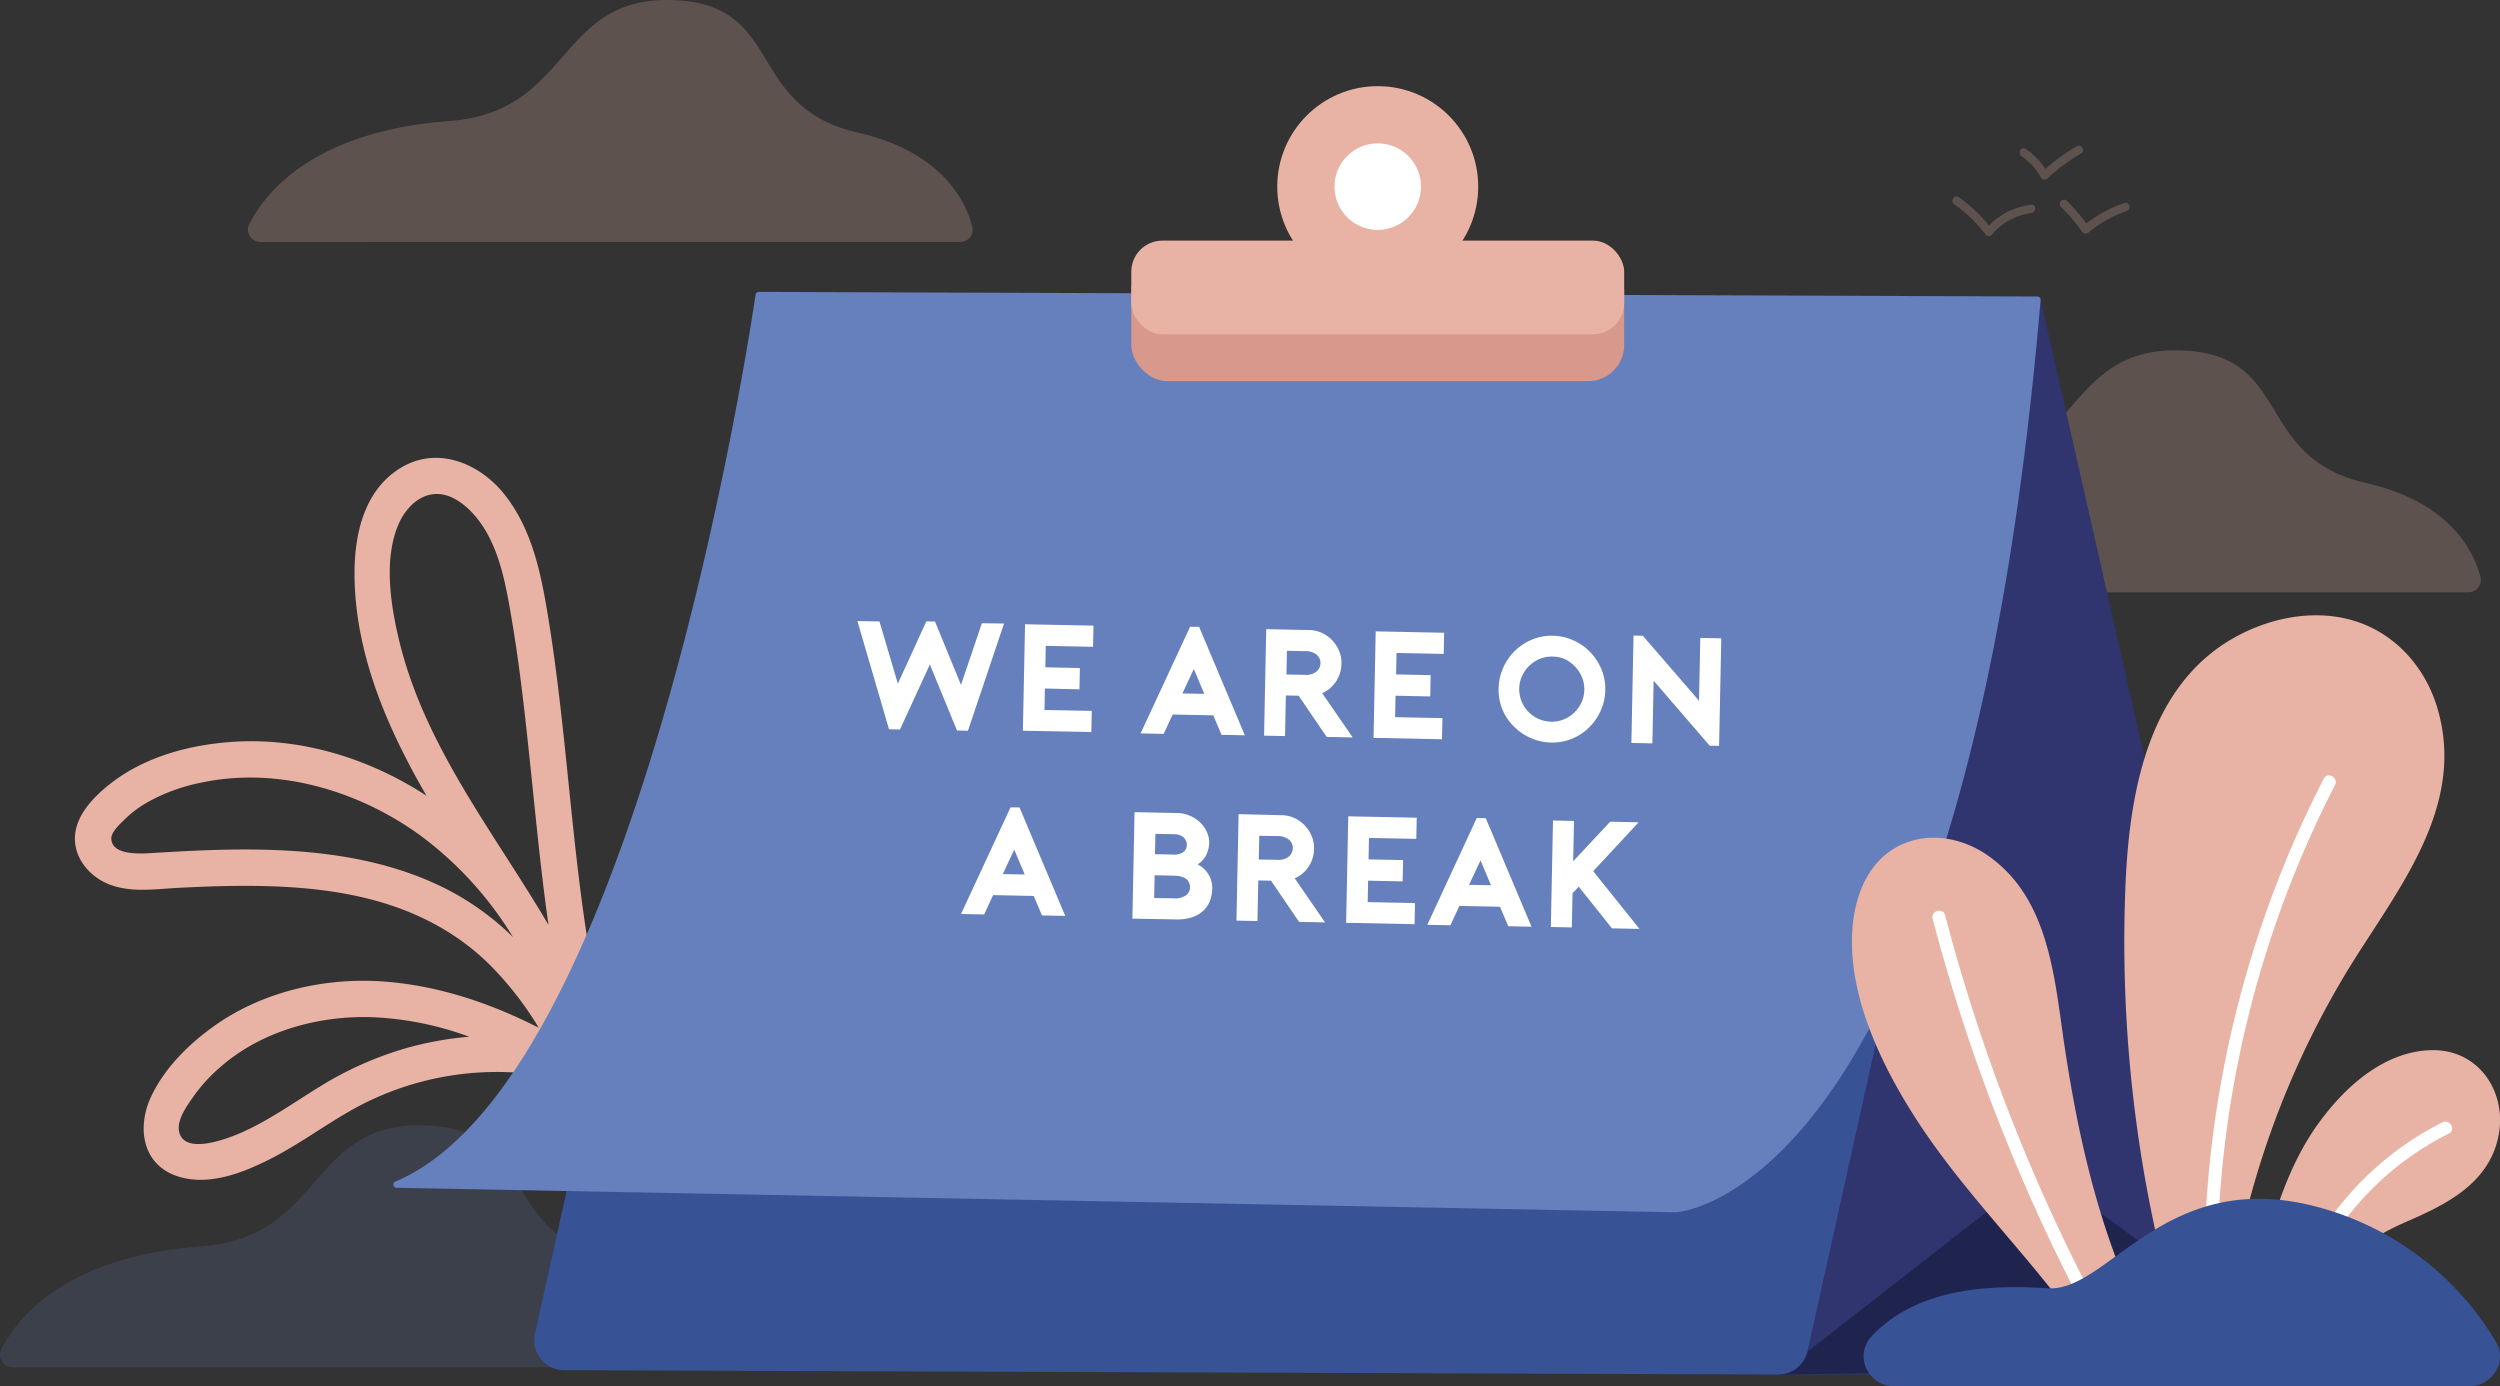
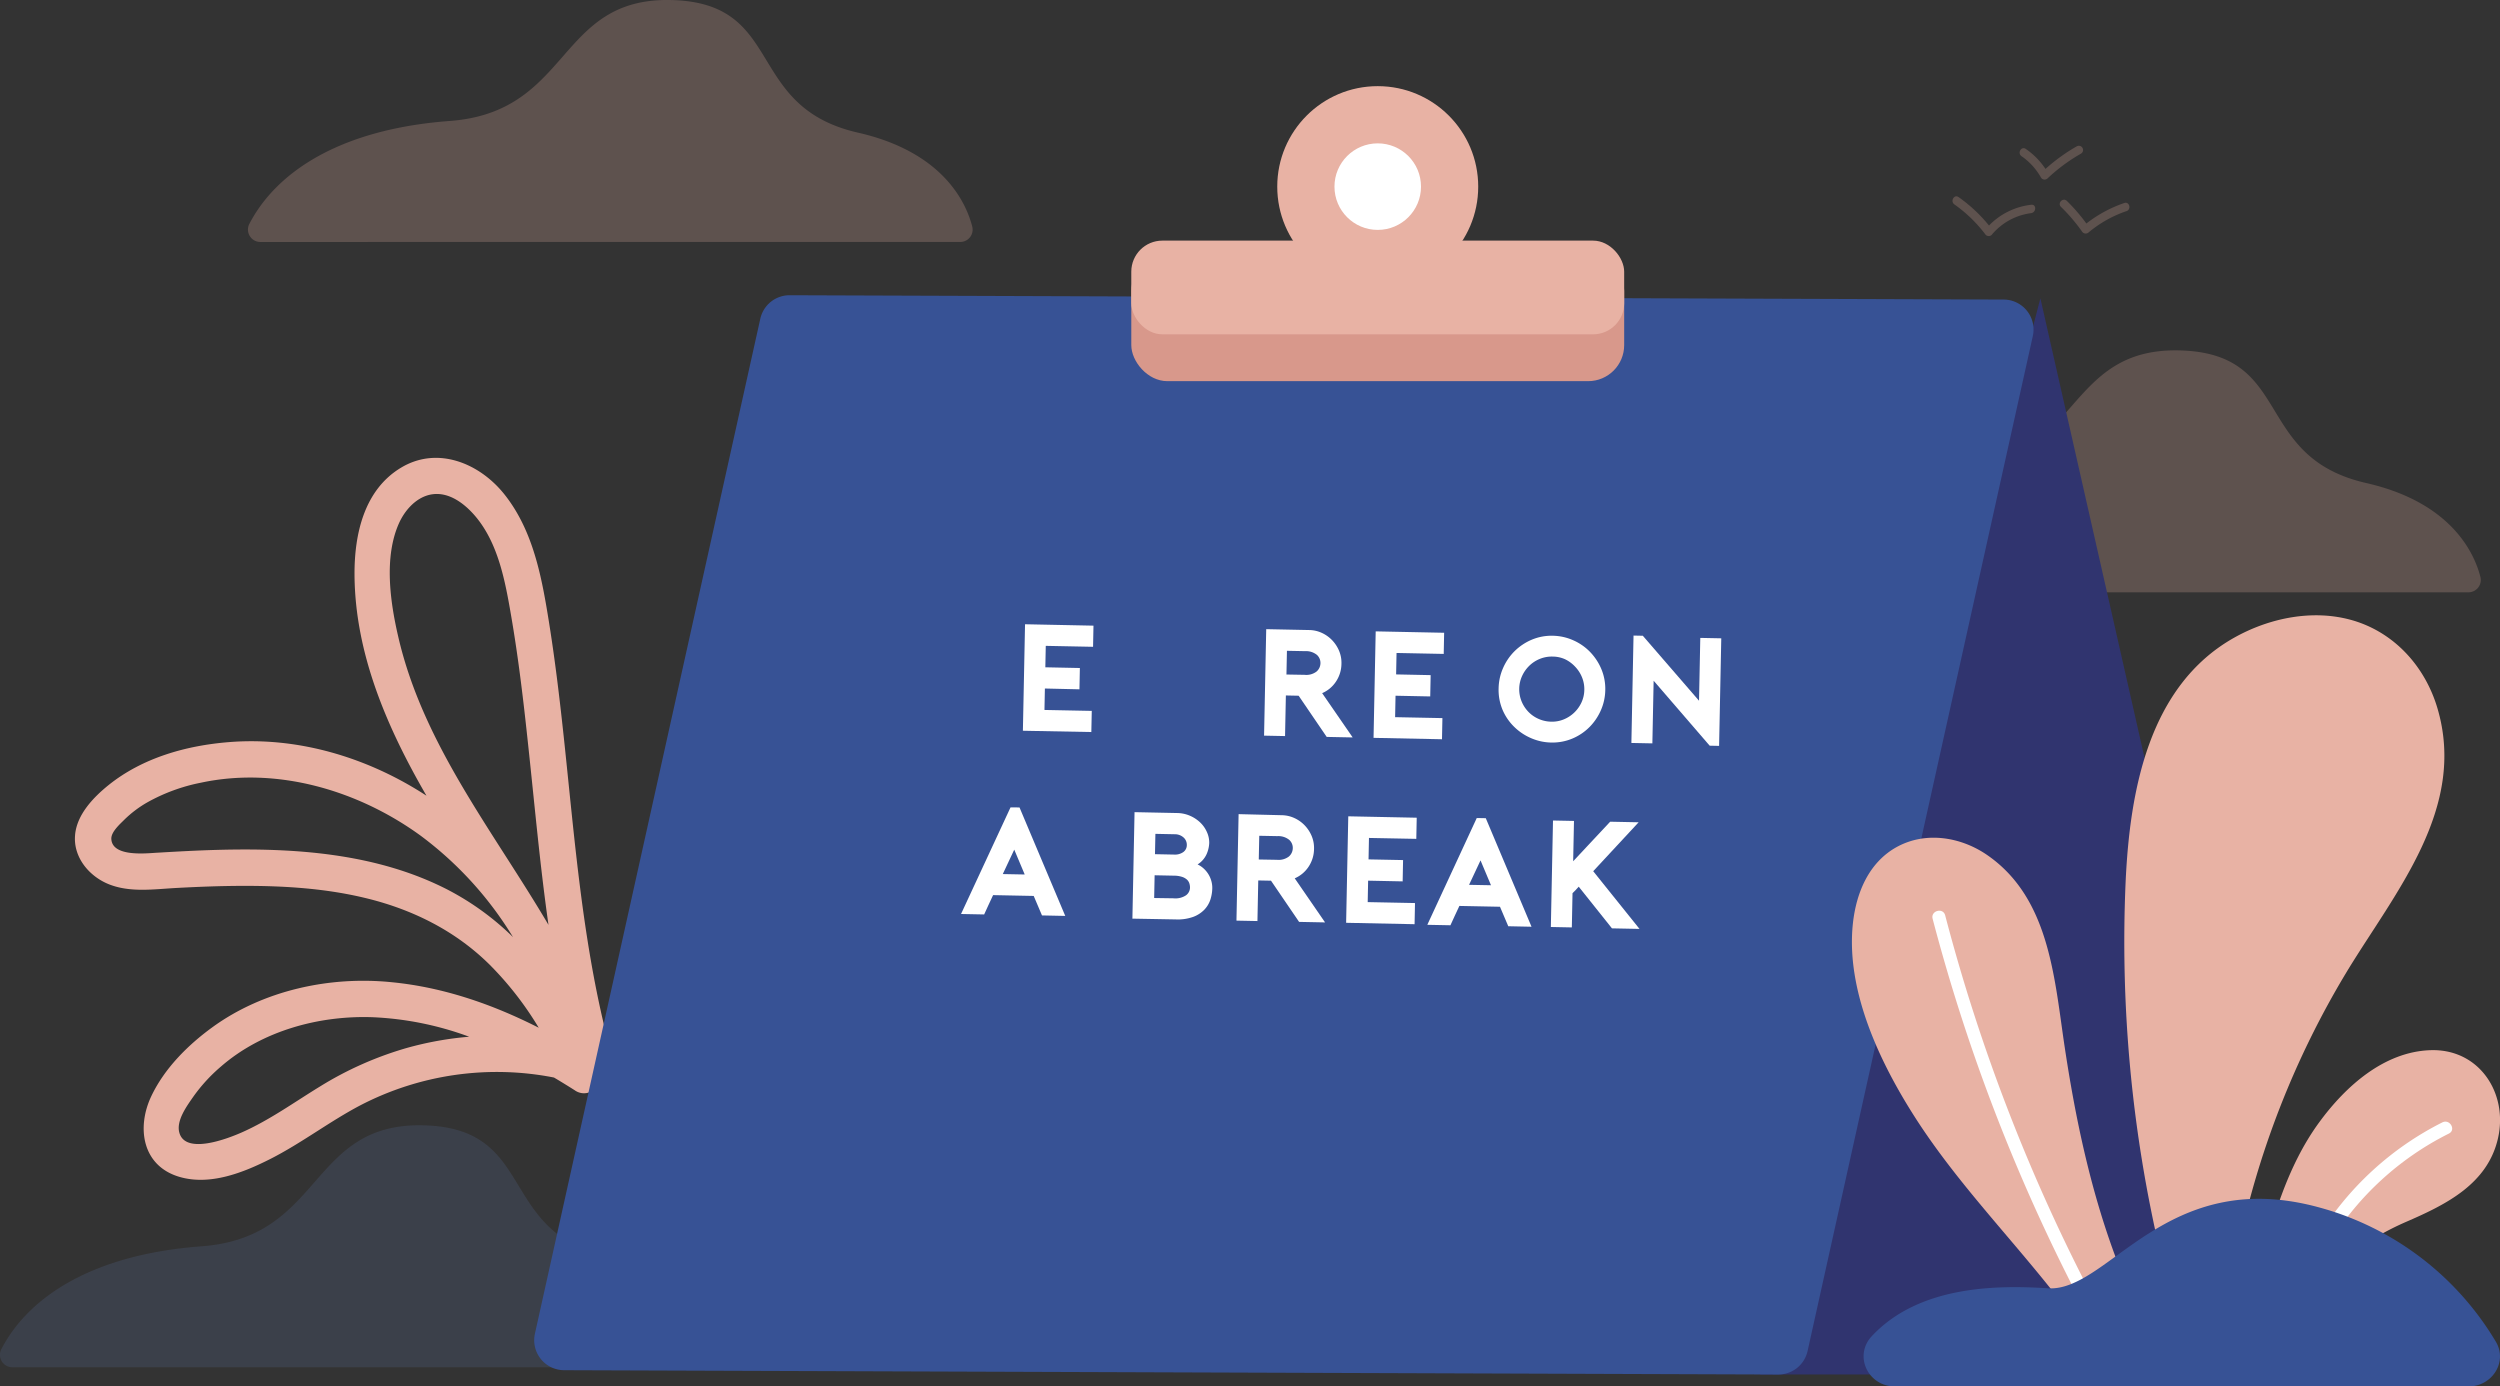
<svg xmlns="http://www.w3.org/2000/svg" id="Layer_1" data-name="Layer 1" viewBox="0 0 769.56 426.79">
  <rect x="0" y="0" width="769.56" height="426.79" fill="#333333" stroke="none" />
  <defs>
    <style>.cls-1{opacity:0.24;}.cls-2{fill:#e8b2a4;}.cls-3{fill:#30346f;}.cls-4{fill:#1f244f;}.cls-5{opacity:0.17;}.cls-6{fill:#6580bc;}.cls-7{fill:#375295;}.cls-8{fill:none;stroke:#e8b2a4;stroke-miterlimit:10;}.cls-9{fill:#fff;}.cls-10{fill:#d8988b;}</style>
  </defs>
  <title>break</title>
  <g id="_Group_" data-name="&lt;Group&gt;" class="cls-1">
    <path id="_Path_" data-name="&lt;Path&gt;" class="cls-2" d="M603.67,192.39H771.25a3.8,3.8,0,0,0,3.7-4.74c-2-7.8-9.33-23-35.1-28.89-35.29-8-22.18-40-57.56-40.84s-30.58,34.43-68.21,37.23c-33.75,2.51-53.33,15.65-61.64,31.62a3.82,3.82,0,0,0,3.36,5.62Z" transform="translate(-11.42 -10.06)" />
  </g>
  <g id="_Group_2" data-name="&lt;Group&gt;">
    <polygon class="cls-3" points="628.08 91.83 703.15 423.13 541.84 423.09 628.08 91.83" />
  </g>
  <g id="_Group_3" data-name="&lt;Group&gt;">
-     <polygon class="cls-4" points="547.37 423.11 628.27 359.99 711.5 420.87 547.37 423.11" />
-   </g>
+     </g>
  <g id="_Group_4" data-name="&lt;Group&gt;" class="cls-5">
    <path id="_Path_2" data-name="&lt;Path&gt;" class="cls-6" d="M63.09,430.93H230.68a3.8,3.8,0,0,0,3.7-4.74c-2-7.8-9.33-23-35.1-28.89-35.29-8-22.18-40-57.56-40.84S111.14,390.9,73.5,393.7c-33.75,2.51-53.33,15.65-61.64,31.62a3.82,3.82,0,0,0,3.36,5.62Z" transform="translate(-11.42 -10.06)" />
  </g>
  <g id="_Group_5" data-name="&lt;Group&gt;" class="cls-1">
    <path id="_Path_3" data-name="&lt;Path&gt;" class="cls-2" d="M139.42,84.54H307a3.8,3.8,0,0,0,3.7-4.74c-2-7.8-9.33-23-35.1-28.89-35.29-8-22.18-40-57.56-40.84s-30.58,34.43-68.21,37.23C116.08,49.82,96.5,63,88.2,78.93a3.82,3.82,0,0,0,3.36,5.62Z" transform="translate(-11.42 -10.06)" />
  </g>
  <g id="_Group_6" data-name="&lt;Group&gt;">
    <path class="cls-2" d="M199.11,337.46q-.92-3.5-2-6.92a5.39,5.39,0,0,0,.46-4c-6.83-28.4-9.23-57.52-12.28-86.5-1.53-14.53-3.23-29.07-5.71-43.47-2.09-12.16-5.07-24.53-12.92-34.37-7.59-9.52-20.51-14.93-31.75-8.2-11.44,6.84-14.43,20.58-14.36,33,.15,24.36,10.09,47.19,22.15,68-17.92-11.68-39.34-18.22-60.79-16.5-13.15,1.05-26.53,4.8-37,13.17-4.73,3.8-9.94,9.21-10.39,15.59C34,274,38.86,279.77,44.8,282.2c6.63,2.7,14,1.57,21,1.19,6.57-.35,13.15-.61,19.73-.64,13.12-.05,26.32.74,39.09,3.92,14.08,3.5,27.05,10,37.44,20.26a101.06,101.06,0,0,1,15.19,19.49c-14.15-7.19-29.23-12.43-45.14-14C113,310.45,92.5,314.87,76.8,326.27c-7.57,5.5-14.74,12.66-18.8,21.21-4.61,9.71-2.8,21.51,8.69,24.86,9.43,2.75,19.65-1.32,28-5.55,9.52-4.84,18-11.38,27.47-16.39a91.17,91.17,0,0,1,59.79-8.65q3.24,1.92,6.4,3.93a4.88,4.88,0,0,0,6.94-1.32A5.83,5.83,0,0,0,199.11,337.46ZM134.17,171.28c1.86-4.24,5.58-8.44,10.42-9.08,5.16-.68,9.81,2.9,13,6.59,7.22,8.4,9.35,20.23,11.17,30.81,2.27,13.19,3.83,26.48,5.24,39.78,2,18.46,3.63,37,6.26,55.38-17-28.89-38.62-55.58-46.25-88.71C131.52,195.36,129.59,181.68,134.17,171.28Zm15.35,112.8c-21.89-11.35-47.2-13.07-71.43-12.4-6.14.17-12.27.51-18.4.87-3.34.19-13.68,1.35-14-4.21-.13-2.18,2.68-4.62,4.05-6a34.59,34.59,0,0,1,6.9-5.22A55.83,55.83,0,0,1,73.24,251c23.56-5.06,48.57,2.39,67.74,16.36a110.25,110.25,0,0,1,28.36,31.17A83.75,83.75,0,0,0,149.51,284.08ZM136.45,332.7a106.86,106.86,0,0,0-26.37,11.71c-8,4.88-15.72,10.49-24.36,14.29-3.87,1.7-17.21,7-19.1,0-1-3.69,2.29-8.14,4.27-11a50.71,50.71,0,0,1,8.47-9.27c12.7-11.07,30.34-15.87,46.95-15.24a97.83,97.83,0,0,1,29.54,6A102.4,102.4,0,0,0,136.45,332.7Z" transform="translate(-11.42 -10.06)" />
  </g>
  <g id="_Group_7" data-name="&lt;Group&gt;">
    <path class="cls-7" d="M558.79,433.17l-373.71-1.33a9.23,9.23,0,0,1-9-11.23l69.38-312.44a9.23,9.23,0,0,1,9-7.23l373.71,1.33a9.23,9.23,0,0,1,9,11.23L567.84,425.93A9.23,9.23,0,0,1,558.79,433.17Z" transform="translate(-11.42 -10.06)" />
  </g>
  <g id="_Group_8" data-name="&lt;Group&gt;">
-     <path class="cls-6" d="M244,100.79c-2.36,15.92-37,241.52-110.68,272.9a1,1,0,0,0,.4,2l393.56,7.55h.09c2.32-.16,89.06-8,112.19-280.78a1,1,0,0,0-1-1.13L245.08,99.91A1,1,0,0,0,244,100.79Z" transform="translate(-11.42 -10.06)" />
-   </g>
+     </g>
  <g id="_Group_9" data-name="&lt;Group&gt;">
    <path class="cls-8" d="M613.26,395.73" transform="translate(-11.42 -10.06)" />
  </g>
  <g id="_Group_10" data-name="&lt;Group&gt;" class="cls-1">
    <path id="_Path_4" data-name="&lt;Path&gt;" class="cls-2" d="M636.68,73.09a21.55,21.55,0,0,0-13,6.39,46.58,46.58,0,0,0-9.35-8.74c-1.37-1-2.66,1.28-1.31,2.24a42.74,42.74,0,0,1,9.47,9.14,1.31,1.31,0,0,0,2,.26,18.87,18.87,0,0,1,12.11-6.7C638.31,75.47,638.33,72.88,636.68,73.09Z" transform="translate(-11.42 -10.06)" />
  </g>
  <g id="_Group_11" data-name="&lt;Group&gt;" class="cls-1">
    <path id="_Path_5" data-name="&lt;Path&gt;" class="cls-2" d="M650.66,55.12a55.86,55.86,0,0,0-9.59,6.94A22.66,22.66,0,0,0,635,55.9c-1.38-.95-2.68,1.3-1.31,2.24a19.59,19.59,0,0,1,6,6.59,1.31,1.31,0,0,0,2,.26A53.11,53.11,0,0,1,652,57.36,1.3,1.3,0,0,0,650.66,55.12Z" transform="translate(-11.42 -10.06)" />
  </g>
  <g id="_Group_12" data-name="&lt;Group&gt;" class="cls-1">
    <path id="_Path_6" data-name="&lt;Path&gt;" class="cls-2" d="M665.32,72.55a39.93,39.93,0,0,0-11.66,6.31,56.81,56.81,0,0,0-6-6.95c-1.2-1.17-3,.67-1.83,1.83a53.55,53.55,0,0,1,6.5,7.61,1.32,1.32,0,0,0,2,.26A36.55,36.55,0,0,1,666,75.05C667.58,74.52,666.91,72,665.32,72.55Z" transform="translate(-11.42 -10.06)" />
  </g>
  <g id="_Group_13" data-name="&lt;Group&gt;">
    <path class="cls-2" d="M664.09,406.88l-.49-.65a6.91,6.91,0,0,0,.27-6c-8.72-22.38-13.66-45.92-17.15-69.63-3-20.61-4.84-44.4-23.58-57.33-8.13-5.61-18.94-7.38-27.84-2.49-8.65,4.76-12.5,14.17-13.51,23.53-2.22,20.53,8.15,42.47,18.87,59.3,14.15,22.24,33.14,40.75,48.75,61.89,2.72,3.69,7.37,5.54,11.63,3C664.68,416.39,666.83,410.6,664.09,406.88Z" transform="translate(-11.42 -10.06)" />
  </g>
  <g id="_Group_14" data-name="&lt;Group&gt;">
    <path class="cls-2" d="M761.7,228c-3.79-12.75-13.19-23.24-26.15-27-12.16-3.5-25.6-.73-36.44,5.38-26.34,14.85-32.06,47.24-33.36,74.87a419,419,0,0,0,10.74,114.76c1.39,6,7.13,7.17,11.48,5.22,4.48,2.34,10.72,1.22,12-5a272.1,272.1,0,0,1,33.87-87.09C748.72,284.66,770.88,258.91,761.7,228Z" transform="translate(-11.42 -10.06)" />
  </g>
  <g id="_Group_15" data-name="&lt;Group&gt;">
    <path class="cls-2" d="M759.6,333.33c-14.35.47-26.18,11.16-34.23,22.15-10.14,13.83-14.72,30.78-19,47.12a8.6,8.6,0,0,0-.16,3.87c-.15,7.66,11.45,10.88,16,3.91,7.37-11.24,17.74-18.94,30-24.26s25-11.63,28.17-25.75C783.49,346.54,774.58,332.84,759.6,333.33Z" transform="translate(-11.42 -10.06)" />
  </g>
  <g id="_Group_16" data-name="&lt;Group&gt;">
-     <path class="cls-9" d="M726.74,249.73a332.79,332.79,0,0,0-36.68,142c-.08,2.57,3.92,2.57,4,0a328.12,328.12,0,0,1,36.13-140C731.37,249.47,727.92,247.44,726.74,249.73Z" transform="translate(-11.42 -10.06)" />
-   </g>
+     </g>
  <g id="_Group_17" data-name="&lt;Group&gt;">
    <path class="cls-9" d="M763.23,355.56A94.76,94.76,0,0,0,725,390.72c-1.35,2.2,2.11,4.21,3.45,2A90.81,90.81,0,0,1,765.25,359C767.55,357.86,765.52,354.4,763.23,355.56Z" transform="translate(-11.42 -10.06)" />
  </g>
  <g id="_Group_18" data-name="&lt;Group&gt;">
    <path class="cls-9" d="M656.19,410.49a560.61,560.61,0,0,1-46-118.67c-.65-2.49-4.51-1.43-3.86,1.06a565.34,565.34,0,0,0,46.45,119.62C653.94,414.79,657.39,412.77,656.19,410.49Z" transform="translate(-11.42 -10.06)" />
  </g>
  <g id="_Group_19" data-name="&lt;Group&gt;">
    <path class="cls-7" d="M594.81,436.85h176.4c7.46,0,12.19-7.67,8.47-13.82a91.13,91.13,0,0,0-54.34-41.29c-47.35-13-64.8,26.07-83.49,24.89-14.91-.95-39.49-1.14-54.29,14.78C582,427.4,586.4,436.85,594.81,436.85Z" transform="translate(-11.42 -10.06)" />
  </g>
  <g id="_Group_20" data-name="&lt;Group&gt;">
    <rect class="cls-10" x="348.24" y="78.51" width="151.72" height="38.82" rx="11.09" ry="11.09" />
  </g>
  <g id="_Group_21" data-name="&lt;Group&gt;">
    <circle class="cls-2" cx="424.1" cy="57.45" r="30.93" />
  </g>
  <g id="_Group_22" data-name="&lt;Group&gt;">
    <circle class="cls-9" cx="424.1" cy="57.45" r="13.32" />
  </g>
  <g id="_Group_23" data-name="&lt;Group&gt;">
    <rect class="cls-2" x="348.24" y="74.07" width="151.72" height="28.84" rx="9.56" ry="9.56" />
  </g>
  <g id="_Group_24" data-name="&lt;Group&gt;">
-     <path id="_Compound_Path_" data-name="&lt;Compound Path&gt;" class="cls-9" d="M320.49,202l-11.11,33-3.37-.07-8.35-20.31-9.21,20-3.37-.07-9.73-33.32,6.79.14,5.66,19.13,8.77-19.17,2.67.05,8,19.51q1.59-4.65,3.21-9.49t3.21-9.49Z" transform="translate(-11.42 -10.06)" />
    <path id="_Compound_Path_2" data-name="&lt;Compound Path&gt;" class="cls-9" d="M333.33,208.87l-.13,6.6,10.63.22-.13,6.56L333.06,222l-.13,6.6,14.56.29-.13,6.51L326.29,235l.66-32.78,21.07.43-.13,6.51Z" transform="translate(-11.42 -10.06)" />
-     <path id="_Compound_Path_3" data-name="&lt;Compound Path&gt;" class="cls-9" d="M380.53,203l14.08,33.4-7.17-.14-2.55-6-12.5-.25q-.64,1.39-1.4,3t-1.35,2.95l-7.12-.14,15.23-32.81Zm1.6,20.64L378.91,216l-3.52,7.52Z" transform="translate(-11.42 -10.06)" />
    <path id="_Compound_Path_4" data-name="&lt;Compound Path&gt;" class="cls-9" d="M427.81,237.06l-8-.16-8.64-12.68-3.93-.08-.25,12.5-6.46-.13.66-32.78,13.25.27a9.63,9.63,0,0,1,3.87.88,10.37,10.37,0,0,1,3.16,2.24,10.69,10.69,0,0,1,2.14,3.25,9.52,9.52,0,0,1,.74,4,10,10,0,0,1-1.7,5.52,9.65,9.65,0,0,1-4.24,3.54ZM413,217.79a5.19,5.19,0,0,0,3.67-1,3.46,3.46,0,0,0,1.22-2.58,3.32,3.32,0,0,0-1.12-2.58,5.35,5.35,0,0,0-3.63-1.13l-5.57-.11-.15,7.3Z" transform="translate(-11.42 -10.06)" />
    <path id="_Compound_Path_5" data-name="&lt;Compound Path&gt;" class="cls-9" d="M441.31,211.06l-.13,6.6,10.63.22-.13,6.56L441,224.22l-.13,6.6,14.56.29-.13,6.51-21.07-.43.66-32.78,21.07.43-.13,6.51Z" transform="translate(-11.42 -10.06)" />
    <path id="_Compound_Path_6" data-name="&lt;Compound Path&gt;" class="cls-9" d="M488.86,238.63a16.23,16.23,0,0,1-6-1.29,16.94,16.94,0,0,1-5.2-3.41A16.19,16.19,0,0,1,474,228.7a15.85,15.85,0,0,1-1.27-6.8,16.13,16.13,0,0,1,1.37-6.2,16.64,16.64,0,0,1,3.55-5.2,16.87,16.87,0,0,1,5.27-3.52,15.7,15.7,0,0,1,6.58-1.22,16,16,0,0,1,6.08,1.34,16.39,16.39,0,0,1,5.18,3.52,17.08,17.08,0,0,1,3.55,5.29,15.74,15.74,0,0,1,1.25,6.65,16,16,0,0,1-1.34,6.11,17,17,0,0,1-3.5,5.18,16.29,16.29,0,0,1-5.27,3.55A15.86,15.86,0,0,1,488.86,238.63Zm.54-26.46a9.74,9.74,0,0,0-4,.72,10.06,10.06,0,0,0-3.23,2.11,10.53,10.53,0,0,0-2.22,3.16,9.88,9.88,0,0,0-.16,7.77,10.21,10.21,0,0,0,2.09,3.23,9.84,9.84,0,0,0,3.17,2.2,10,10,0,0,0,3.89.85,9.44,9.44,0,0,0,3.88-.72,10.28,10.28,0,0,0,5.42-5.21,9.47,9.47,0,0,0,.87-3.85,9.63,9.63,0,0,0-.72-3.9,10.32,10.32,0,0,0-2.11-3.25A10.44,10.44,0,0,0,493.2,213,9.35,9.35,0,0,0,489.4,212.17Z" transform="translate(-11.42 -10.06)" />
    <path id="_Compound_Path_7" data-name="&lt;Compound Path&gt;" class="cls-9" d="M514.26,205.7l2.86.06,17.3,20,.39-19.34,6.46.13-.67,33.11-2.9-.06-17.25-20-.39,19.29-6.46-.13Z" transform="translate(-11.42 -10.06)" />
    <path id="_Compound_Path_8" data-name="&lt;Compound Path&gt;" class="cls-9" d="M383.65,269.52a9.51,9.51,0,0,1-.79,3.43,7.23,7.23,0,0,1-2.79,3.2,7.7,7.7,0,0,1,2.07,1.45,8.12,8.12,0,0,1,2.21,3.84,7.68,7.68,0,0,1,.24,2A12.14,12.14,0,0,1,384,287a8.18,8.18,0,0,1-1.89,3.12,9.25,9.25,0,0,1-3.46,2.2,14.13,14.13,0,0,1-5.32.76L360,292.84l.66-32.78,13.13.27a10.23,10.23,0,0,1,3.91.83,10.72,10.72,0,0,1,3.14,2.05,9.18,9.18,0,0,1,2.07,2.92A7.84,7.84,0,0,1,383.65,269.52Zm-11,17.06a5.86,5.86,0,0,0,3.86-.93,3,3,0,0,0,1.22-2.34,4,4,0,0,0-.21-1.36,2.74,2.74,0,0,0-.77-1.16,4.24,4.24,0,0,0-1.53-.83,8.33,8.33,0,0,0-2.43-.35l-5.95-.12-.14,7ZM366.95,273l5.9.12a4.42,4.42,0,0,0,2.8-.76,2.62,2.62,0,0,0,1.1-2.16,3,3,0,0,0-1-2.34,4,4,0,0,0-2.77-1l-5.9-.12Z" transform="translate(-11.42 -10.06)" />
    <path id="_Compound_Path_9" data-name="&lt;Compound Path&gt;" class="cls-9" d="M419.31,294l-8-.16-8.64-12.68-3.93-.08-.25,12.5-6.46-.13.66-32.78L406,261a9.61,9.61,0,0,1,3.87.88,10.34,10.34,0,0,1,3.16,2.24,10.72,10.72,0,0,1,2.14,3.25,9.52,9.52,0,0,1,.74,4,10,10,0,0,1-1.7,5.52,9.65,9.65,0,0,1-4.24,3.54Zm-14.83-19.27a5.19,5.19,0,0,0,3.67-1,3.45,3.45,0,0,0,1.22-2.58,3.31,3.31,0,0,0-1.12-2.58,5.35,5.35,0,0,0-3.63-1.13l-5.57-.11-.15,7.3Z" transform="translate(-11.42 -10.06)" />
    <path id="_Compound_Path_10" data-name="&lt;Compound Path&gt;" class="cls-9" d="M432.82,268l-.13,6.6,10.63.21-.13,6.56-10.63-.22-.13,6.6,14.56.29-.13,6.51-21.07-.43.66-32.78,21.07.43-.13,6.51Z" transform="translate(-11.42 -10.06)" />
    <path id="_Compound_Path_11" data-name="&lt;Compound Path&gt;" class="cls-9" d="M468.78,261.92l14.08,33.41-7.16-.15-2.55-6-12.5-.25q-.64,1.39-1.4,3t-1.35,2.95l-7.12-.14L466,261.87Zm1.6,20.64-3.22-7.65-3.53,7.52Z" transform="translate(-11.42 -10.06)" />
    <path id="_Compound_Path_12" data-name="&lt;Compound Path&gt;" class="cls-9" d="M325.25,258.61,339.33,292l-7.16-.15-2.55-6-12.5-.25q-.64,1.39-1.4,3t-1.35,2.95l-7.12-.14,15.23-32.81Zm1.6,20.64-3.22-7.65-3.53,7.52Z" transform="translate(-11.42 -10.06)" />
    <path id="_Compound_Path_13" data-name="&lt;Compound Path&gt;" class="cls-9" d="M501.85,278.24,516.1,296l-8.48-.17L497.39,283q-.43.51-.91,1t-1,1l-.21,10.54-6.46-.13.66-32.78,6.46.13-.25,12.41L507.07,263l8.76.18Z" transform="translate(-11.42 -10.06)" />
  </g>
</svg>